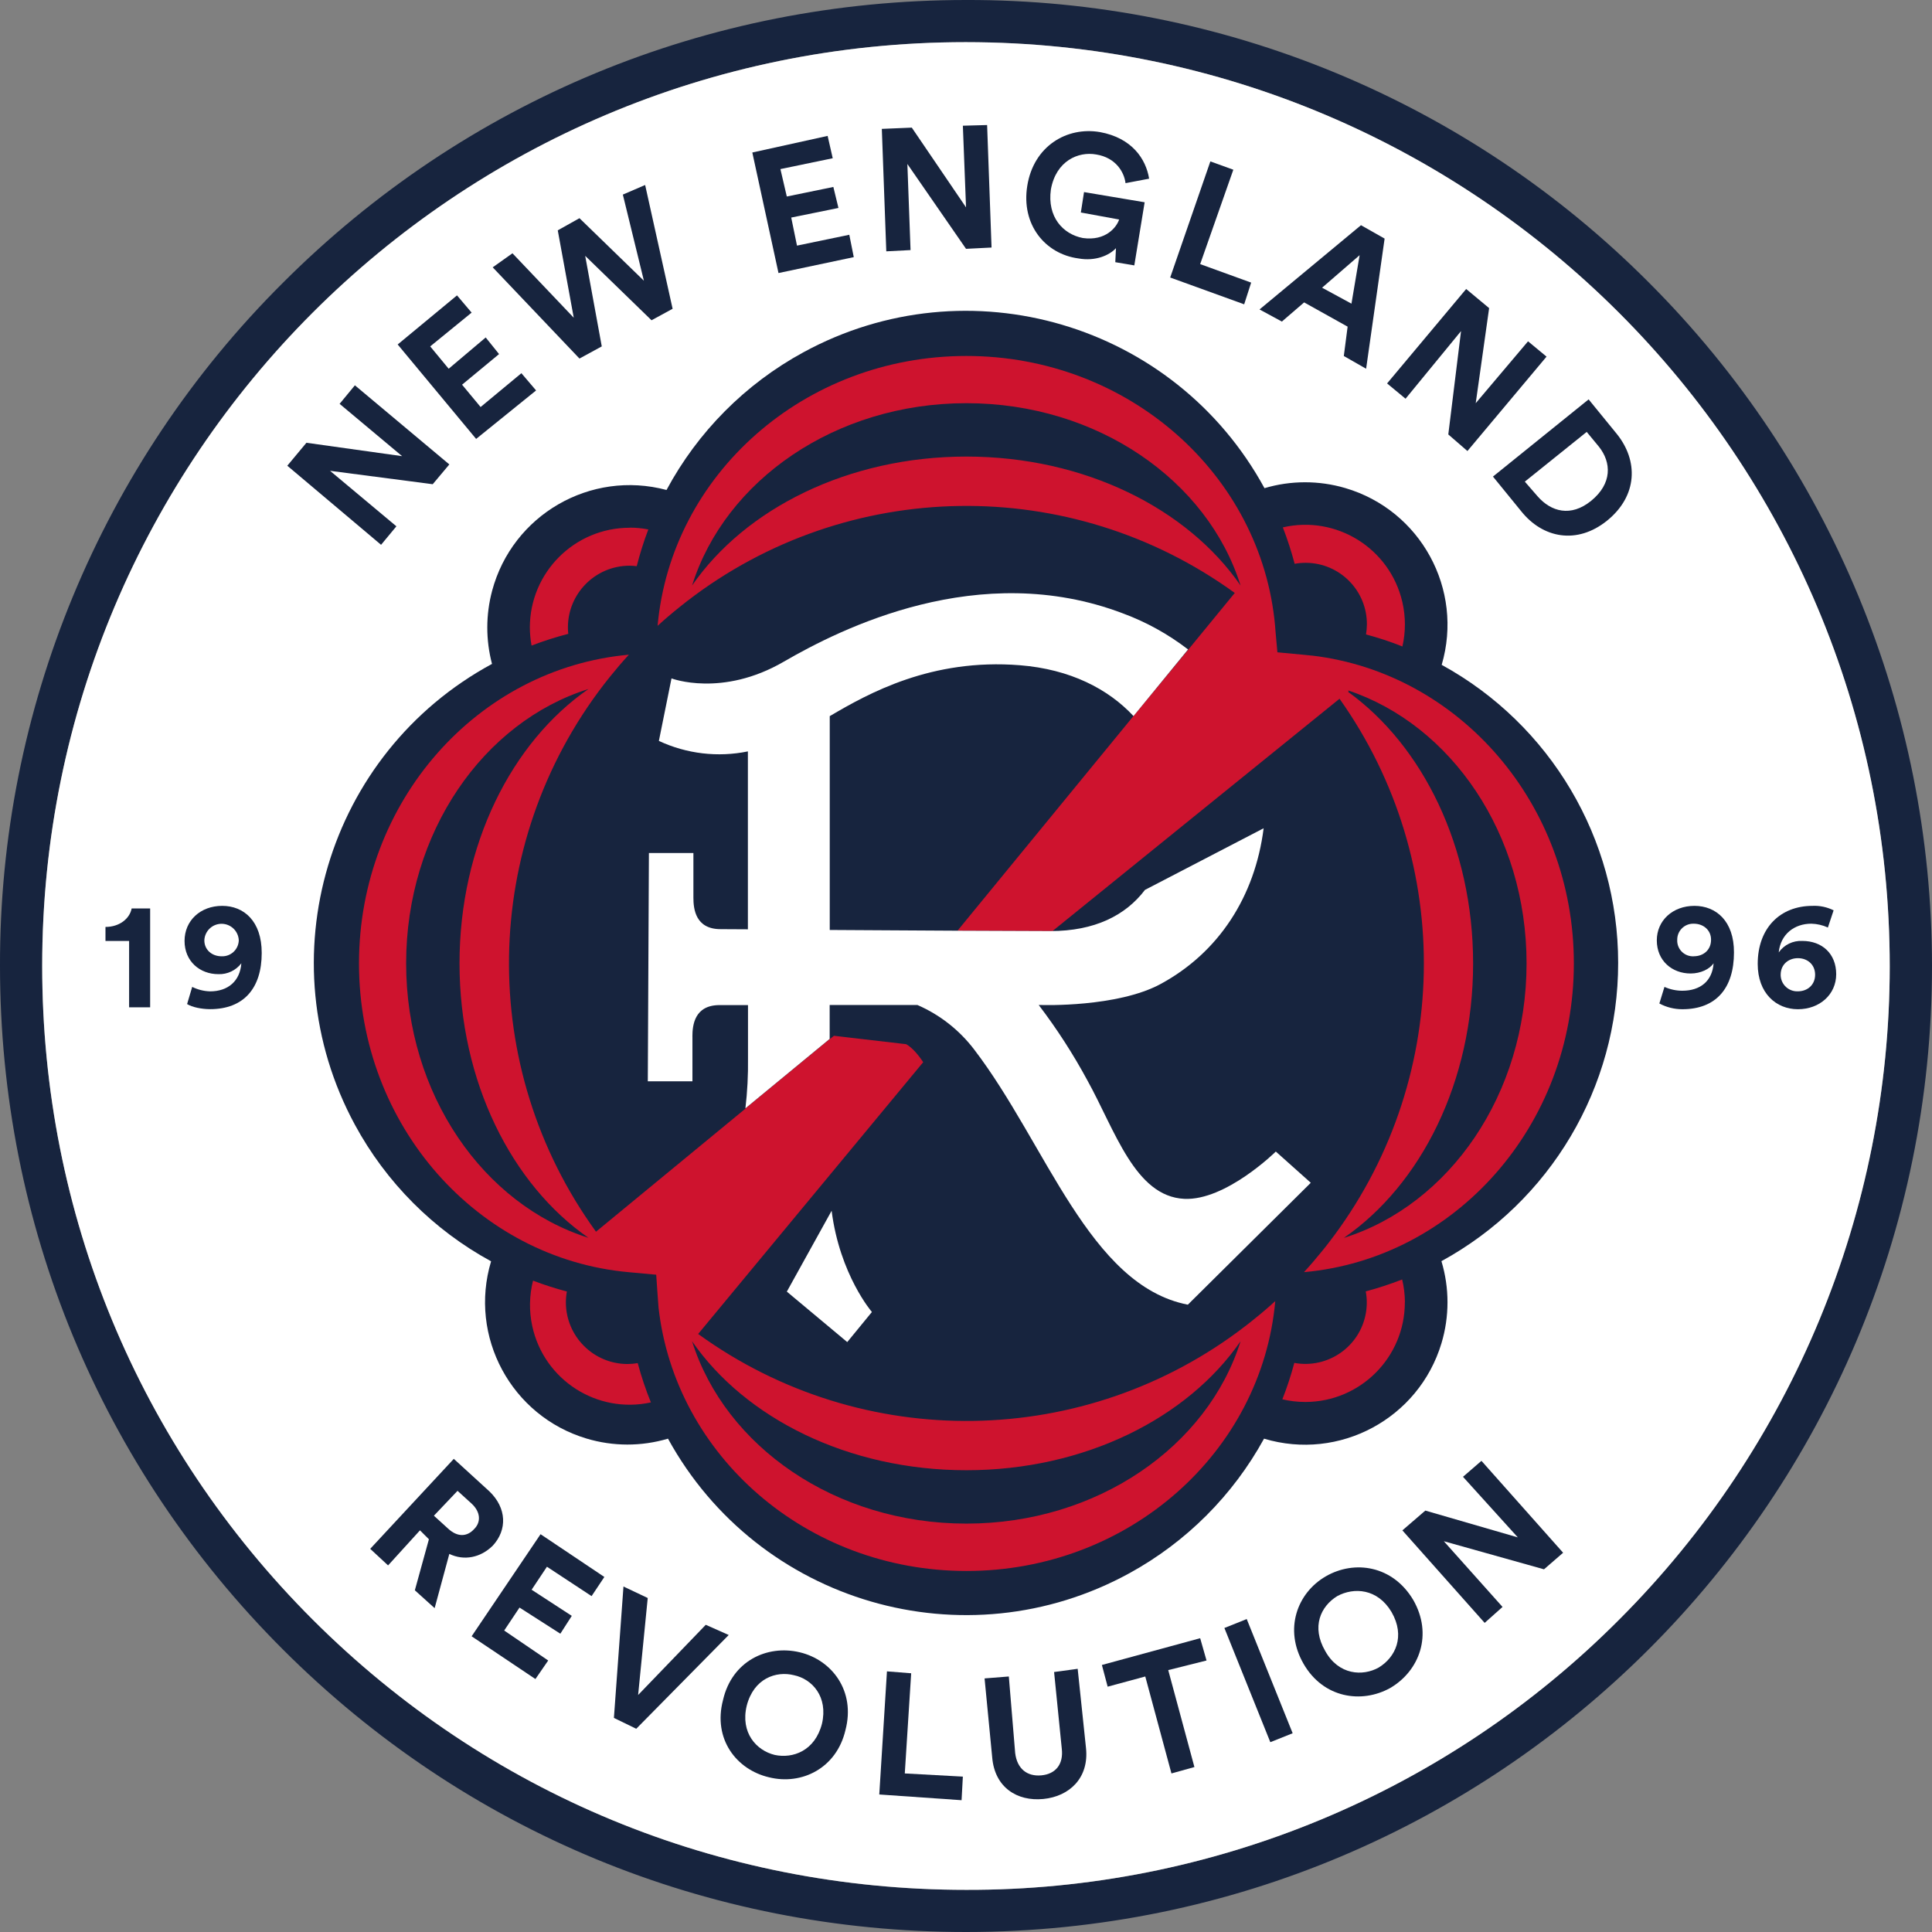
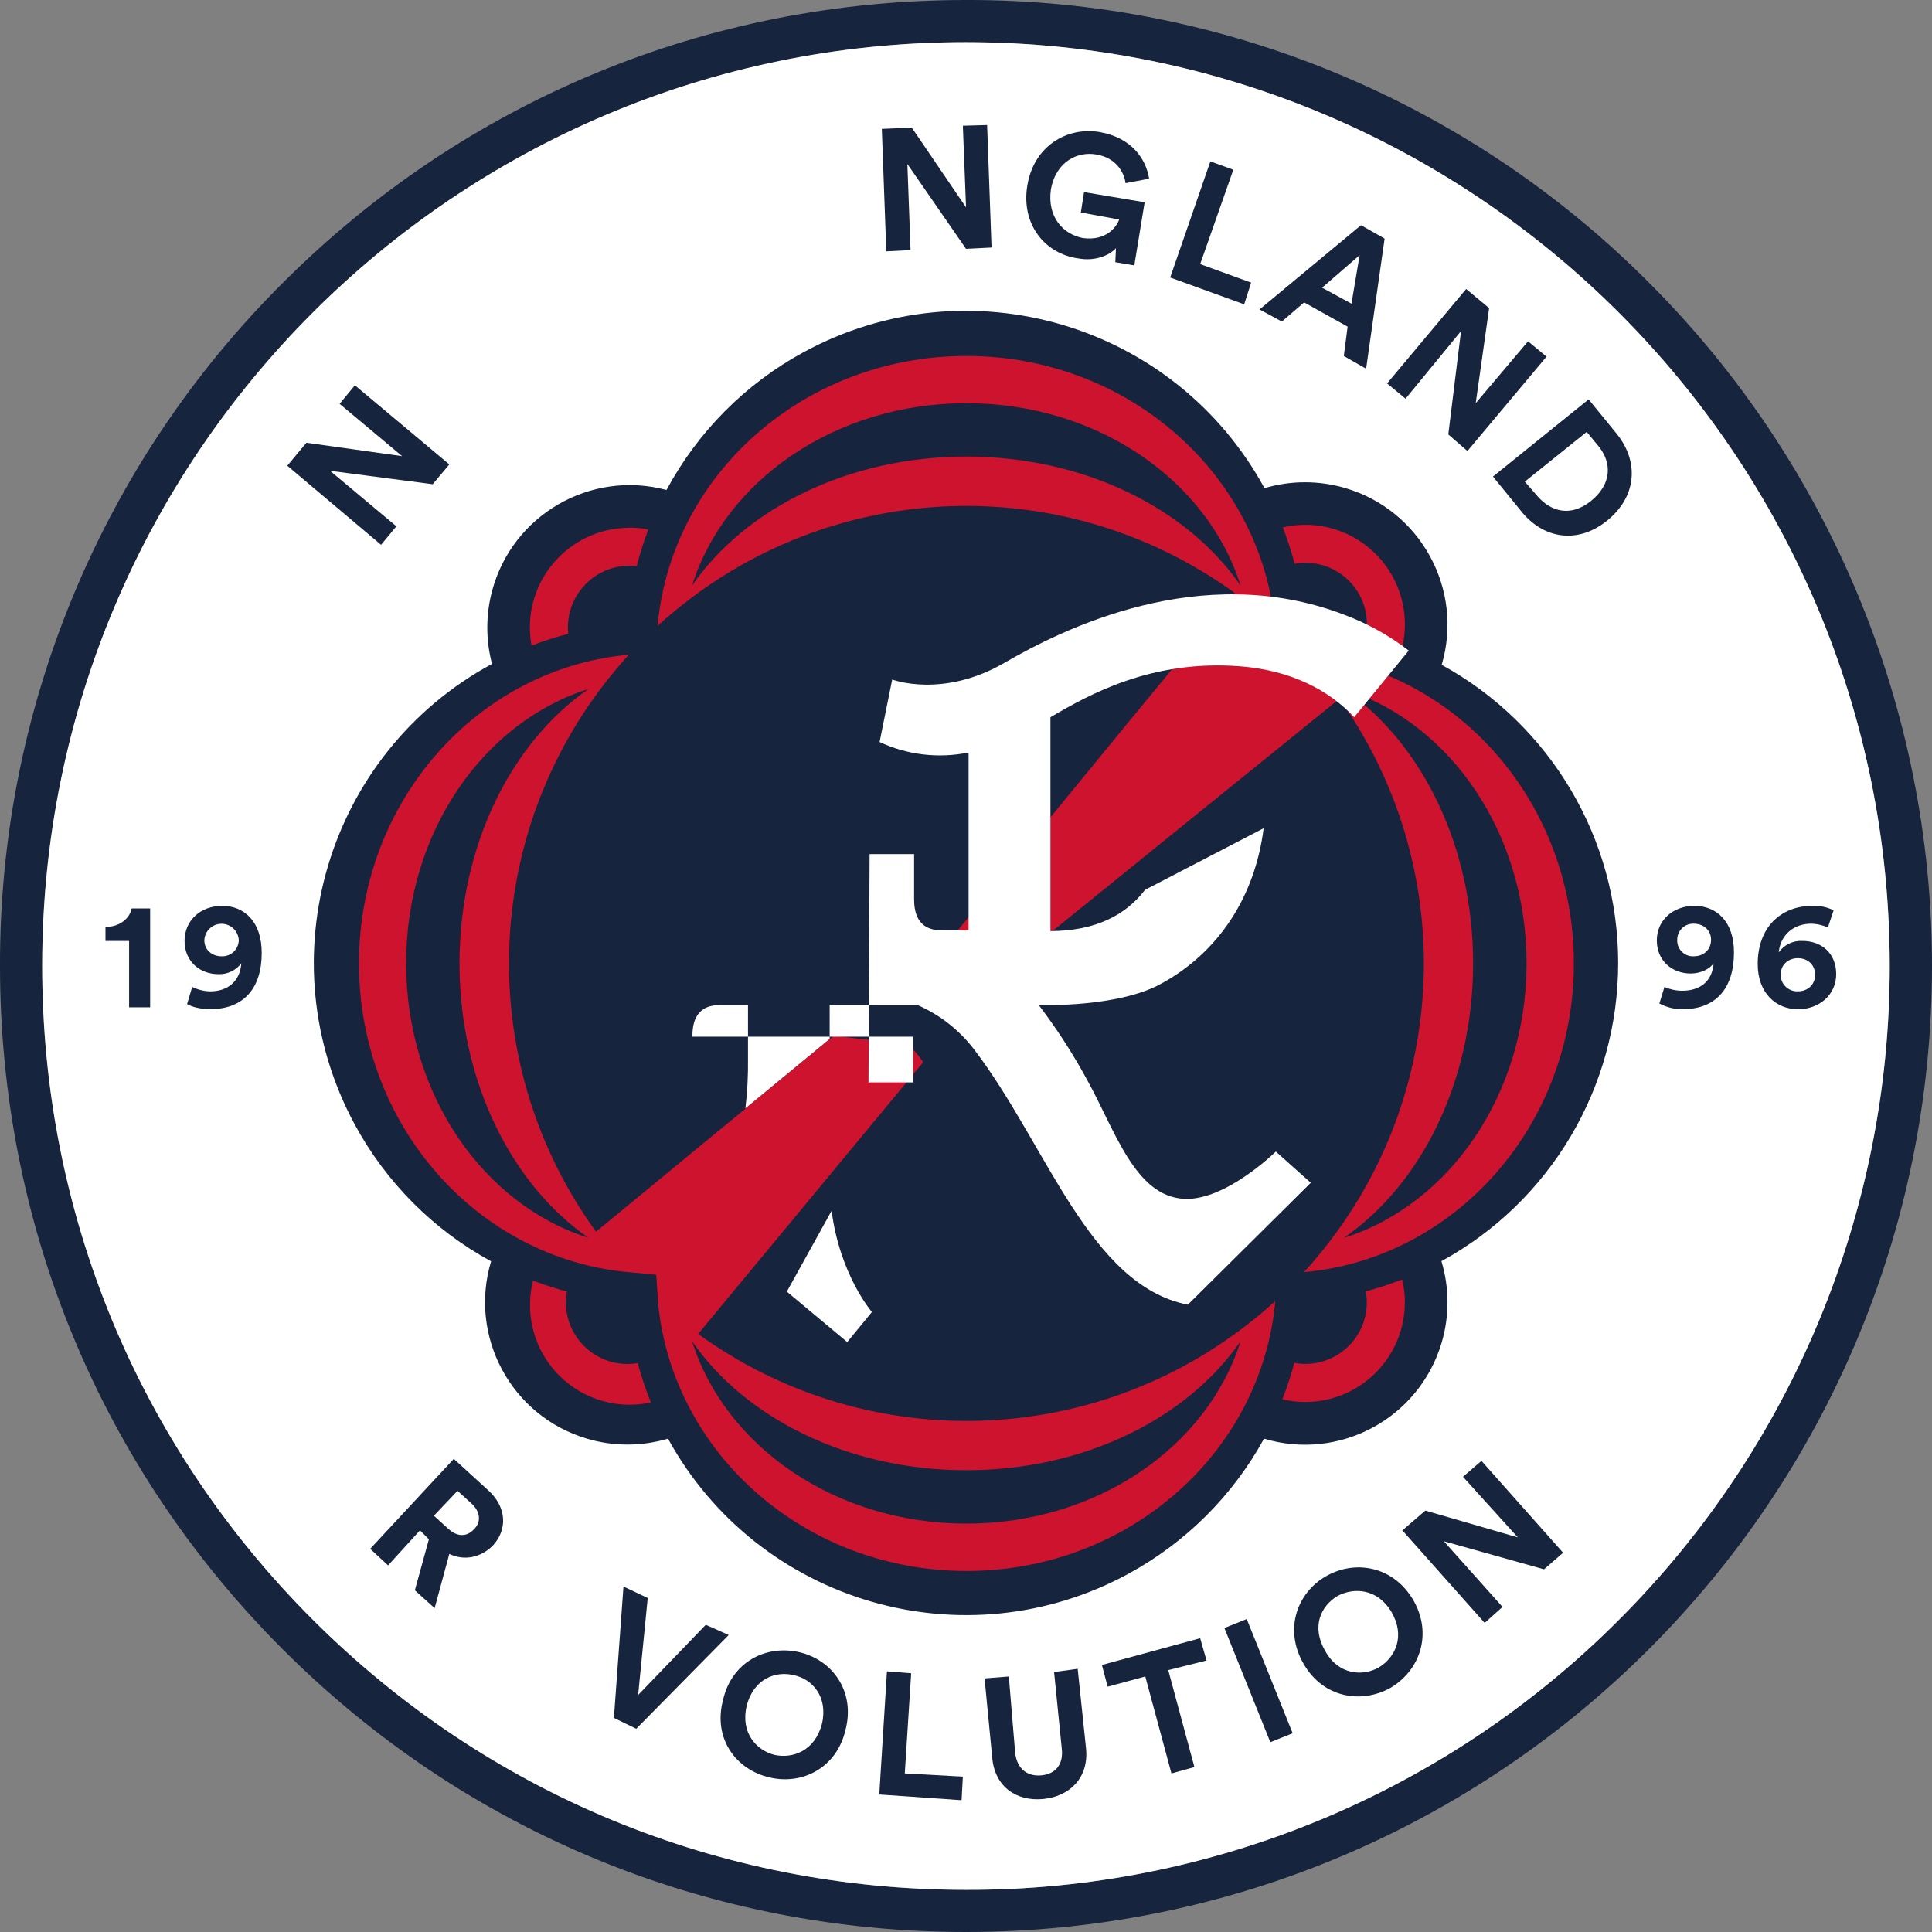
<svg xmlns="http://www.w3.org/2000/svg" version="1.0" id="katman_1" x="0px" y="0px" style="enable-background:new 0 0 841.89 595.28;" xml:space="preserve" viewBox="159.7 35.91 523.32 523.32">
  <rect x="159.7" y="35.91" width="523.32" height="523.32" fill="#808080" stroke="none" />
  <style type="text/css">
	.st0{fill:#17243E;}
	.st1{fill:#FFFFFF;}
	.st2{fill:#CE132E;}
</style>
  <path class="st0" d="M421.37,47.33c138.24,0.06,250.26,112.18,250.2,250.42c-0.03,66.29-26.35,129.86-73.19,176.76  c-46.84,47.1-110.58,73.5-177.01,73.3c-66.87,0-129.71-25.99-176.94-73.17s-73.3-110.08-73.3-177.07  c-0.04-138.16,111.92-250.2,250.08-250.24C421.26,47.33,421.32,47.33,421.37,47.33 M421.37,35.91c-70,0-135.75,27.24-185.16,76.72  c-49.15,48.97-76.7,115.56-76.51,184.94c0,70.01,27.24,135.77,76.65,185.15s115.07,76.51,185.01,76.51  c144.53-0.02,261.68-117.2,261.66-261.74c-0.01-69.39-27.58-135.94-76.65-185.01C557.41,63.29,490.79,35.71,421.37,35.91z" />
  <path class="st1" d="M421.37,47.33c138.24,0.06,250.26,112.18,250.2,250.42c-0.03,66.29-26.35,129.86-73.19,176.76  c-46.84,47.1-110.58,73.5-177.01,73.3c-66.87,0-129.71-25.99-176.94-73.17s-73.3-110.08-73.3-177.07  c-0.04-138.16,111.92-250.2,250.08-250.24C421.26,47.33,421.32,47.33,421.37,47.33" />
  <path class="st0" d="M219.89,281.28c-5.89,0-10.2,3.98-10.2,9.5c0,5.53,4.15,9,9.16,9c2.43,0.09,4.75-1.01,6.22-2.94  c-0.35,4.84-3.63,7.6-8.47,7.6c-1.68-0.05-3.33-0.46-4.84-1.21l-1.38,4.65c1.38,0.86,3.98,1.38,6.22,1.38  c9.16,0,13.99-5.71,13.99-15.21C230.6,285.43,225.77,281.28,219.89,281.28z M219.72,294.94c-2.59,0-4.67-1.73-4.67-4.32  c0.1-2.58,2.27-4.58,4.85-4.48c2.43,0.1,4.38,2.05,4.48,4.48c-0.08,2.47-2.14,4.4-4.61,4.32  C219.76,294.94,219.74,294.94,219.72,294.94L219.72,294.94z" />
  <path class="st0" d="M188.27,286.99v3.8h6.4v17.97h5.7v-26.78h-5.01C194.84,284.74,192.07,286.99,188.27,286.99z" />
  <path class="st0" d="M618.67,281.28c-5.89,0-10.19,3.98-10.19,9.34c0,5.53,4.14,8.98,9.16,8.98c2.76,0,5.15-1.21,6.22-2.76  c-0.35,4.84-3.63,7.43-8.47,7.43c-1.67,0-3.32-0.36-4.84-1.04l-1.38,4.49c1.91,1.03,4.05,1.56,6.22,1.56  c9.15,0,13.99-5.71,13.99-15.38C629.41,285.43,624.56,281.28,618.67,281.28z M618.5,294.94c-2.35,0.13-4.36-1.67-4.49-4.02  c-0.01-0.16-0.01-0.32,0-0.48c-0.01-2.38,1.92-4.32,4.3-4.33c0.06,0,0.13,0,0.19,0c2.59,0,4.67,1.73,4.67,4.32  c0.02,2.77-2.05,4.5-4.65,4.5H618.5z" />
  <path class="st0" d="M647.9,290.78c-2.53-0.13-4.95,1.04-6.4,3.11c0.52-5.01,4.31-7.78,8.83-7.78c1.55,0.04,3.08,0.39,4.49,1.04  l1.55-4.66c-1.77-0.88-3.73-1.3-5.7-1.21c-8.83,0-14.86,6.05-14.86,15.73c0,7.95,5.01,12.27,10.89,12.27  c5.87,0,10.37-3.98,10.37-9.5S653.27,290.78,647.9,290.78z M646.69,304.43c-2.48,0.1-4.57-1.83-4.66-4.31c0-0.06,0-0.12,0-0.18  c0-2.76,2.08-4.49,4.67-4.49c2.59,0,4.66,1.73,4.66,4.49C651.35,302.7,649.28,304.43,646.69,304.43z" />
  <polygon class="st0" points="350.87,476.02 332.55,495.03 335.15,468.76 328.58,465.65 325.99,501.24 332.04,504.18 357.09,478.78   " />
  <path class="st0" d="M292.29,439.9l-9.67-8.83l-22.64,24.37l4.84,4.49l8.64-9.5l2.42,2.42l-3.81,13.82l5.36,4.84l3.98-14.69  c3.98,1.91,8.47,1.04,11.78-2.25C297.14,450.28,296.95,444.4,292.29,439.9z M288.12,450.1c-1.9,2.08-4.49,2.25-7.08-0.17l-3.81-3.46  l6.4-6.74l3.8,3.45C289.88,445.43,290.05,448.2,288.12,450.1z" />
-   <polygon class="st0" points="287.45,479.13 304.73,490.71 308.19,485.69 296.27,477.57 300.42,471.35 311.48,478.43 314.58,473.6   303.7,466.52 307.85,460.29 319.94,468.25 323.4,463.06 306.12,451.48 " />
  <polygon class="st0" points="491.35,476.88 503.79,507.81 509.84,505.39 497.4,474.46 " />
  <path class="st0" d="M518.82,462.89c-7.77,4.49-11.4,14.34-6.04,23.67c5.36,9.33,15.73,10.89,23.5,6.57  c7.95-4.66,11.58-14.51,6.22-23.85C536.95,459.95,526.6,458.4,518.82,462.89z M533.16,487.59c-4.31,2.42-10.88,2.08-14.51-4.49  c-3.8-6.57-1.21-12.1,3.28-14.86c4.49-2.42,10.89-2.08,14.69,4.31C540.42,479.13,537.69,484.83,533.16,487.59z" />
  <polygon class="st0" points="555.98,435.93 570.83,452.34 545.78,445.08 539.56,450.44 561.85,475.5 566.69,471.18 550.79,453.38   577.92,460.99 583.1,456.5 560.98,431.61 " />
  <path class="st0" d="M376.27,483.45c-8.83-2.08-18.32,2.41-20.73,12.96c-2.77,10.54,3.63,18.84,12.44,20.91  c8.83,2.21,18.31-2.41,20.73-12.79C391.48,493.99,385.08,485.52,376.27,483.45z M382.35,502.8c-1.91,7.43-7.95,9.5-12.79,8.47  c-5.01-1.21-9.34-6.05-7.6-13.31c1.9-7.43,7.95-9.5,12.79-8.29C379.73,490.71,384.04,495.54,382.35,502.8z" />
  <polygon class="st0" points="406.51,489.15 399.95,488.63 397.87,521.98 420.16,523.53 420.51,517.14 404.78,516.28 " />
  <polygon class="st0" points="484.79,479.65 458.17,486.9 459.73,492.78 469.92,490.02 477.01,516.28 483.23,514.55 476.14,488.29   486.51,485.69 " />
  <path class="st0" d="M451.61,487.94l-6.39,0.87l2.08,20.73c0.52,4.32-1.73,6.91-5.53,7.26c-3.8,0.35-6.57-1.73-7.09-6.05  l-1.72-20.73l-6.57,0.52l2.07,21.43c0.69,8.1,6.74,11.92,13.83,11.23s12.44-5.7,11.57-13.82L451.61,487.94z" />
  <polygon class="st0" points="267.07,178.47 249.1,163.44 276.91,167.07 281.41,161.71 255.83,140.28 251.69,145.3 268.62,159.47   242.7,155.84 237.52,162.06 262.92,183.48 " />
-   <polygon class="st0" points="322.7,129.74 318.21,105.21 336.18,122.66 341.89,119.55 334.45,86.02 328.41,88.62 334.11,111.95   316.66,95.01 310.78,98.3 315.11,121.97 298.51,104.52 293.16,108.32 316.66,133.03 " />
-   <polygon class="st0" points="304.91,141.67 300.93,137 289.88,146.16 284.86,140.11 294.88,131.82 291.26,127.32 281.23,135.79   276.23,129.74 287.45,120.59 283.49,115.92 267.42,129.22 288.67,154.8 " />
  <polygon class="st0" points="555.45,125.59 552,153.59 557.18,158.08 578.61,132.51 573.6,128.36 559.43,145.12 563.06,119.37   556.84,114.19 535.42,139.77 540.42,143.91 " />
  <path class="st0" d="M512.95,117.82l11.78,6.57l-1.03,7.95l6.04,3.45l5.01-35.25l-6.4-3.63l-27.48,22.82l6.05,3.28L512.95,117.82z   M527.98,105.03l-2.21,13.13l-7.96-4.32L527.98,105.03z" />
  <polygon class="st0" points="498.6,112.46 484.79,107.45 493.77,81.88 487.55,79.63 476.67,111.08 496.71,118.34 " />
  <path class="st0" d="M590.01,144.09L564.1,165l7.6,9.33c5.89,7.43,15.21,9.16,23.33,2.59c8.3-6.74,8.47-16.24,2.59-23.5  L590.01,144.09z M590.7,171.56c-5.53,4.5-10.88,2.94-14.51-1.21l-3.46-3.98l16.76-13.47l3.28,3.97  C596.23,161.19,596.41,166.9,590.7,171.56L590.7,171.56z" />
  <polygon class="st0" points="427.08,69.78 420.51,69.96 421.37,92.08 406.68,70.48 398.56,70.82 399.77,103.99 406.34,103.65   405.48,80.33 421.37,103.31 428.28,102.96 " />
-   <polygon class="st0" points="375.58,102.44 374.02,94.84 386.81,92.24 385.43,86.55 372.82,89.14 371.09,81.71 385.26,78.77   383.88,72.72 363.48,77.22 370.57,109.87 390.96,105.56 389.75,99.5 " />
  <path class="st0" d="M461.98,103.13l-0.18,3.8l5.15,0.87l2.8-17.1l-16.42-2.76l-0.86,5.53l10.37,1.9c-0.69,2.08-3.63,5.89-9.85,5.01  c-5.36-1.04-9.67-5.71-8.64-13.13c1.38-7.77,7.43-10.37,12.27-9.5c5.36,0.86,7.6,4.84,7.95,7.77l6.39-1.21  c-0.86-5.36-4.67-11.04-13.3-12.62c-8.99-1.55-17.97,3.81-19.7,14.52c-1.72,10.54,4.84,18.49,13.83,19.7  C456.45,106.76,460.25,105.03,461.98,103.13z" />
  <path class="st0" d="M598.01,296.73c0.01-33.62-18.32-64.57-47.8-80.73c6.01-20.44-5.68-41.88-26.12-47.89  c-7.14-2.1-14.75-2.09-21.88,0.03c-24.33-44.65-80.25-61.13-124.9-36.8c-15.72,8.56-28.6,21.52-37.07,37.29  c-20.59-5.5-41.74,6.73-47.24,27.31c-1.73,6.49-1.74,13.31-0.03,19.8c-44.72,24.21-61.35,80.08-37.15,124.81  c8.47,15.64,21.28,28.5,36.9,37.01c-6.12,20.4,5.46,41.9,25.86,48.01c7.19,2.16,14.86,2.17,22.06,0.03  c24.47,44.58,80.45,60.89,125.03,36.42c15.36-8.43,27.99-21.06,36.42-36.42c20.41,6.13,41.92-5.44,48.06-25.84  c2.18-7.25,2.18-14.99-0.01-22.24C579.68,361.38,598.03,330.39,598.01,296.73z" />
  <path class="st2" d="M384.45,317.35l-22.82,18.79c0,0.02,0,0.04,0,0.06l-40.49,33.34c-32.23-44.47-31.33-104.84,2.21-148.33  c0.3-0.4,0.62-0.79,0.93-1.18l0.74-0.93c1.61-2,3.28-3.96,5.02-5.85c-40.95,3.68-73.1,39.7-73.1,83.63s32.15,79.96,73.1,83.63l0,0  l7.41,0.68c0,0,0.55,8.22,0.63,8.92c4.53,40.1,40.13,71.33,83.42,71.33c43.92,0,79.96-32.15,83.63-73.1  c-1.89,1.73-3.85,3.4-5.89,5.02l-0.92,0.74c-0.4,0.31-0.79,0.63-1.19,0.93c-43.48,33.53-103.86,34.43-148.32,2.21l60.96-73.62  c-1.47-2.21-3.03-3.95-4.61-4.87l-19.57-2.28l0,0l-1.12,0.91 M269.71,296.84c0-35.49,20.93-65.35,49.39-74.3  c-20.81,14.39-34.93,42.26-34.93,74.3s14.12,59.94,34.93,74.36C290.64,362.22,269.71,332.36,269.71,296.84z M421.46,448.61  c-35.49,0-65.35-20.92-74.3-49.39c14.39,20.82,42.26,34.93,74.3,34.93s59.91-14.11,74.27-34.93  C486.81,427.69,456.95,448.61,421.46,448.61z M515.2,213.5h-0.09c-0.83-0.09-1.66-0.18-2.5-0.25l-6.9-0.65c0,0-0.66-7.2-0.63-7.17  c-3.68-40.95-39.7-73.1-83.63-73.1s-79.96,32.15-83.63,73.1c1.9-1.74,3.86-3.41,5.89-5.03l0.93-0.74c0.39-0.31,0.78-0.63,1.18-0.93  c43.49-33.54,103.87-34.44,148.34-2.21l-12.57,15.33l-14.85,17.99l0,0L419.07,288c10.93,0.05,20.3,0.1,25.15,0.1h0.58l77.74-62.92  c31.51,44.43,30.32,104.23-2.94,147.36c-0.3,0.4-0.61,0.79-0.93,1.19l-0.74,0.92c-1.62,2-3.29,3.96-5.02,5.85  c40.95-3.68,73.1-39.7,73.1-83.63C586.02,253.76,555.06,218.28,515.2,213.5z M421.46,159.58c-32.04,0-59.91,14.11-74.3,34.93  c8.94-28.47,38.81-49.39,74.3-49.39s65.35,20.93,74.27,49.38C481.37,173.69,453.5,159.58,421.46,159.58z M523.79,371.16  c20.82-14.39,34.93-42.26,34.93-74.3c0-31.5-13.65-58.97-33.87-73.55l0.21-0.17l-0.23-0.23c27.98,9.34,48.37,38.89,48.37,73.95  c-0.01,35.49-20.93,65.35-49.4,74.33L523.79,371.16z M540.23,388.65c0.02,14.9-12.05,27-26.95,27.01c-2.1,0-4.19-0.24-6.23-0.72  c1.27-3.22,2.35-6.51,3.24-9.86c9.04,1.65,17.71-4.33,19.36-13.37c0.18-1.01,0.28-2.04,0.27-3.06c0-0.99-0.1-1.97-0.28-2.94  c3.34-0.89,6.63-1.97,9.86-3.23c0.49,2.02,0.74,4.1,0.75,6.18L540.23,388.65z M330.24,178.83c1.7,0,3.4,0.16,5.07,0.49  c-1.24,3.25-2.28,6.57-3.14,9.95c-0.64-0.08-1.29-0.12-1.94-0.13c-9.22,0.01-16.69,7.48-16.7,16.7c0,0.59,0.03,1.18,0.1,1.76  c-3.37,0.87-6.69,1.93-9.95,3.18c-0.3-1.63-0.45-3.28-0.46-4.94c0.03-14.91,12.13-26.98,27.03-26.98L330.24,178.83z M529.71,207.76  c0.15-0.89,0.23-1.8,0.24-2.7c0.05-9.17-7.34-16.65-16.51-16.7c-1.02-0.01-2.05,0.08-3.06,0.27c-0.88-3.35-1.95-6.64-3.2-9.87  c14.52-3.36,29.01,5.69,32.37,20.21c0.92,3.96,0.93,8.08,0.02,12.05C536.35,209.73,533.05,208.65,529.71,207.76z M336.01,415.78  c-14.57,3.18-28.96-6.06-32.13-20.64c-0.89-4.07-0.82-8.3,0.2-12.34c3,1.14,6.07,2.12,9.17,2.94c-0.18,0.97-0.27,1.96-0.27,2.94  c0.01,9.22,7.49,16.7,16.71,16.7c0.92-0.01,1.84-0.09,2.75-0.24C333.41,408.76,334.6,412.31,336.01,415.78z" />
-   <path class="st1" d="M372.83,385.77l12.13-21.9c2.21,17.34,10.91,27.42,10.91,27.42l-6.68,8.15L372.83,385.77z M347.25,316.71  c0-3.03,0.51-8.55,7.36-8.55h7.7v14.44c0.06,4.52-0.17,9.03-0.7,13.52l22.82-18.8v-9.18h23.79c6.07,2.64,11.35,6.79,15.36,12.06  c19.55,25.57,31.16,63.9,57.87,69.11l33.3-33.02l-9.47-8.46c0,0-13.54,13.36-24.8,12.81c-13.36-0.65-18.74-18.58-26.27-32.14  c-3.85-7.12-8.25-13.93-13.15-20.36h0.93c0,0,20.36,0.66,32.09-5.7c15.71-8.51,25.55-23.65,27.9-42.18l-32.15,16.7  c-5.23,6.91-13.63,11.15-25.6,11.15c-9.72,0-37.7-0.16-59.78-0.3v-57.92c10.54-6.21,27.54-15.69,51.48-13.79  c13.69,1.08,23.99,6.46,30.8,13.77l14.78-18.04c-5.33-4.11-11.25-7.39-17.57-9.74c-39.03-14.88-76.63,4.19-91.89,13.02  c-16.78,9.78-30.46,4.56-30.46,4.56l-3.42,16.93c7.52,3.51,15.98,4.51,24.11,2.84v48.19l-7.4-0.04c-6.84,0-7.36-5.54-7.36-8.55  v-12.08h-12.05l-0.3,61.84h12.09V316.71z" />
+   <path class="st1" d="M372.83,385.77l12.13-21.9c2.21,17.34,10.91,27.42,10.91,27.42l-6.68,8.15L372.83,385.77z M347.25,316.71  c0-3.03,0.51-8.55,7.36-8.55h7.7v14.44c0.06,4.52-0.17,9.03-0.7,13.52l22.82-18.8v-9.18h23.79c6.07,2.64,11.35,6.79,15.36,12.06  c19.55,25.57,31.16,63.9,57.87,69.11l33.3-33.02l-9.47-8.46c0,0-13.54,13.36-24.8,12.81c-13.36-0.65-18.74-18.58-26.27-32.14  c-3.85-7.12-8.25-13.93-13.15-20.36h0.93c0,0,20.36,0.66,32.09-5.7c15.71-8.51,25.55-23.65,27.9-42.18l-32.15,16.7  c-5.23,6.91-13.63,11.15-25.6,11.15v-57.92c10.54-6.21,27.54-15.69,51.48-13.79  c13.69,1.08,23.99,6.46,30.8,13.77l14.78-18.04c-5.33-4.11-11.25-7.39-17.57-9.74c-39.03-14.88-76.63,4.19-91.89,13.02  c-16.78,9.78-30.46,4.56-30.46,4.56l-3.42,16.93c7.52,3.51,15.98,4.51,24.11,2.84v48.19l-7.4-0.04c-6.84,0-7.36-5.54-7.36-8.55  v-12.08h-12.05l-0.3,61.84h12.09V316.71z" />
</svg>